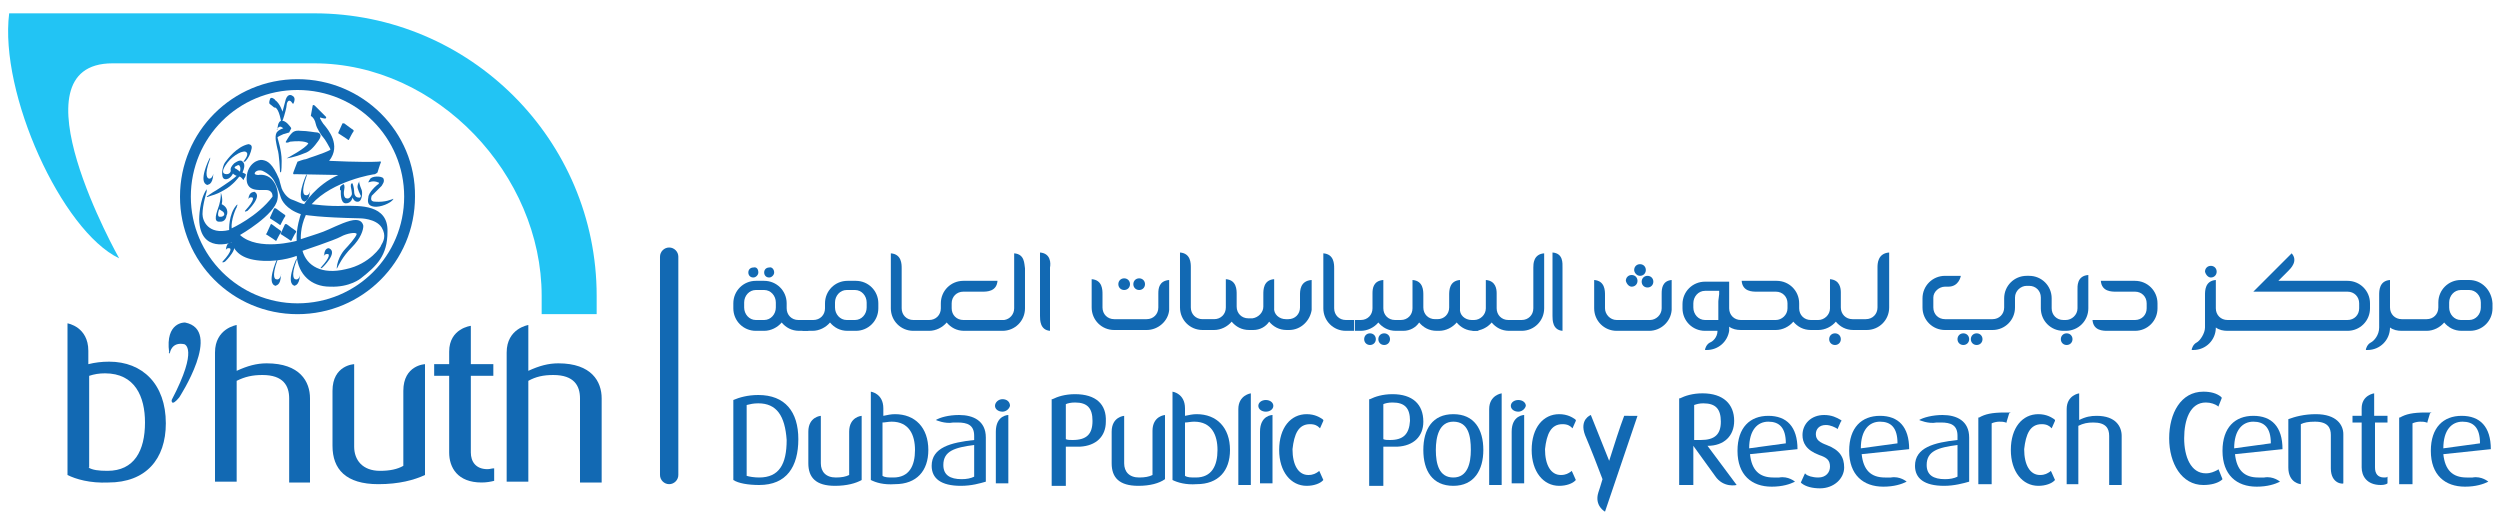
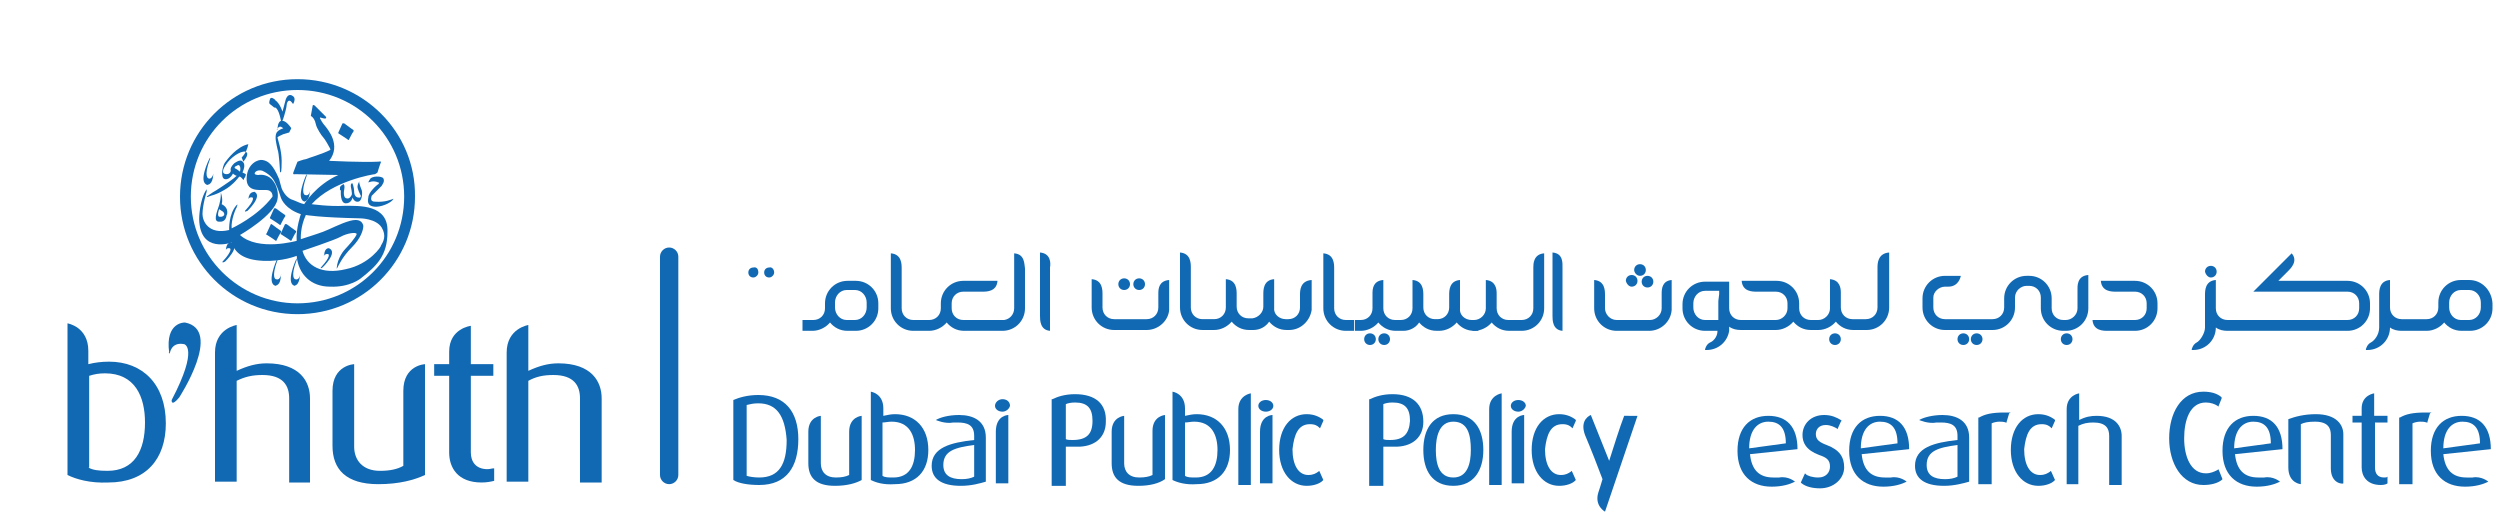
<svg xmlns="http://www.w3.org/2000/svg" version="1.1" id="Layer_1" x="0px" y="0px" viewBox="0 0 300 62" style="enable-background:new 0 0 300 62;" xml:space="preserve">
  <style type="text/css">
	.st0{fill:#22C4F4;}
	.st1{fill:#1269B3;}
</style>
  <g>
    <g>
-       <path class="st0" d="M37.7,1.6H1.1C-0.1,11.2,7.4,27.7,14.3,31c0,0-13.2-23.4-0.8-23.4c1.5,0,24.2,0,24.2,0    C52.5,7.6,65,21,65,35.5v2.2h6.6v-2.2C71.6,16.8,56.4,1.6,37.7,1.6z" />
      <g>
        <g>
          <path class="st1" d="M32.4,11.9c0,0-0.2,0.5,0,0.6c0,0,0.4,0.3,0.5,0.4c0,0,0.1,0,0.1,0c0,0,0.4,0,0.7,1.5c0,0,0,0.2,0.1,0.2      c0,0,0.1,0,0.3-0.7c0,0,0.3-1,0.3-1.3c0-0.3,0.2-0.6,0.4-0.5c0,0,0.1,0,0.3,0.3c0,0,0.1,0.2,0.2-0.2c0,0,0.2-0.5-0.2-0.7      c0,0-0.5-0.4-0.8,0.4c0,0-0.3,1.1-0.4,1.5c0,0-0.3-1-0.9-1.4C33.1,12,32.5,11.5,32.4,11.9z" />
          <path class="st1" d="M25.6,20.9c0,0-0.2,0.7-0.6,0.5c0,0-0.6-0.2,0.2-2.3c0,0,0.1-0.4-0.1,0c0,0-1.4,2.8-0.2,3.1      C24.9,22.1,25.5,22.3,25.6,20.9C25.7,21,25.6,20.8,25.6,20.9z" />
          <path class="st1" d="M33.7,33c0,0-0.1,0.7-0.6,0.5c0,0-0.6-0.1,0.2-2.3c0,0,0.1-0.4-0.1,0c0,0-1.3,2.9-0.1,3.1      C33.1,34.2,33.7,34.3,33.7,33C33.8,33,33.8,32.9,33.7,33z" />
          <path class="st1" d="M36,33c0,0-0.1,0.7-0.6,0.5c0,0-0.6-0.2,0.2-2.3c0,0,0.1-0.4-0.1,0c0,0-1.3,2.9-0.1,3.1      C35.3,34.2,35.9,34.4,36,33C36,33,36,32.9,36,33z" />
          <path class="st1" d="M37.2,22.9c0,0-0.1,0.7-0.6,0.5c0,0-0.6-0.1,0.2-2.3c0,0,0.1-0.4-0.1,0c0,0-1.3,2.9-0.1,3.1      C36.5,24.1,37.1,24.3,37.2,22.9C37.3,22.9,37.2,22.8,37.2,22.9z" />
          <path class="st1" d="M27.1,30c0,0,0.1-0.3,0.5-0.2c0,0,0.4,0.2-0.9,1.6c0,0-0.1,0.2,0.3,0c0,0,1.9-1.8,0.8-2.3      C27.8,29.1,27.2,28.9,27.1,30C27.1,29.9,27.1,30,27.1,30z" />
          <path class="st1" d="M38.9,30.7c0,0,0.1-0.3,0.5-0.2c0,0,0.4,0.2-0.9,1.6c0,0-0.1,0.2,0.2,0c0,0,1.9-1.8,0.8-2.3      C39.6,29.8,38.9,29.6,38.9,30.7C38.8,30.6,38.8,30.7,38.9,30.7z" />
          <path class="st1" d="M29.8,23.9c0,0,0.1-0.3,0.5-0.2c0,0,0.4,0.2-0.9,1.6c0,0-0.1,0.2,0.3,0c0,0,1.9-1.8,0.8-2.3      C30.5,23.1,29.9,22.9,29.8,23.9C29.8,23.9,29.8,24,29.8,23.9z" />
          <path class="st1" d="M26.6,24.5c0,0,0.2-0.5-0.1-1.4c0,0.3,0,0.8-0.2,1.5c-0.3,0.9-0.8,2.1,0.1,2c0,0,0.7,0.1,0.8-0.8      C27.2,25.9,27.6,25,26.6,24.5z M26.9,25.8c-0.2,0.3-0.6,0.2-0.6,0.2c-0.3-0.1,0-0.9,0-0.9l0.3,0.2C27,25.5,26.9,25.8,26.9,25.8z      " />
          <path class="st1" d="M29.1,20.7c0.5-1.1,0-1.3-0.1-1.4c-0.3-0.1-0.6,0.1-0.9,0.3c-0.3,0.3-0.5,0.6-0.4,0.9      c0.1,0.3,0.6,0.6,0.7,0.6c0,0,0,0,0,0l0,0c-0.3,0.3-1.3,1-2.4,1.7c-0.7,0.4-1.2,0.8-1.2,0.8s0.1,0.1,0.2,0      c0.5-0.2,0.9-0.2,1.9-0.8c1.1-0.6,1.8-1.6,1.8-1.6s0.1,0,0.1,0c0.2,0.1,0.4,0.4,0.4,0.4s0.1-0.1,0.1-0.2      c0.1-0.1,0.2-0.3,0.2-0.5C29.5,20.9,29.1,20.7,29.1,20.7 M28.8,20.6c0,0-0.5-0.4-0.6-0.4c-0.1-0.1,0-0.2,0-0.2      c0.5-0.3,0.5-0.2,0.6,0C28.9,20.2,28.8,20.6,28.8,20.6" />
-           <path class="st1" d="M29.2,19.4c0,0,0.7-0.8,0.4-1.1c-0.3-0.4-1.6,0.3-2.3,1.2c-0.7,0.9-0.7,1.4-0.1,1.4c0.5,0,0.5-0.5,0.6-0.6      l0.3,0.3l0,0.1c0,0-0.1-0.1-0.1,0c0,0.1-0.4,0.9-1,0.8c-0.6-0.1-0.3-1.6,0-2c0.3-0.4,1.4-1.9,2.8-2.2c0,0,0.5,0,0.4,0.5      c-0.1,0.5-0.3,1.1-0.8,1.6L29.2,19.4z" />
+           <path class="st1" d="M29.2,19.4c0,0,0.7-0.8,0.4-1.1c-0.3-0.4-1.6,0.3-2.3,1.2c-0.7,0.9-0.7,1.4-0.1,1.4c0.5,0,0.5-0.5,0.6-0.6      l0.3,0.3l0,0.1c0,0-0.1-0.1-0.1,0c0,0.1-0.4,0.9-1,0.8c-0.6-0.1-0.3-1.6,0-2c0.3-0.4,1.4-1.9,2.8-2.2c-0.1,0.5-0.3,1.1-0.8,1.6L29.2,19.4z" />
          <g>
            <g>
              <path class="st1" d="M41.3,24.7c-1.8,0.1-3.9-0.2-3.9-0.2c2.5-2.8,7.4-3.6,7.6-3.6c0.2-0.1,0.3-0.2,0.3-0.2s0.3-1,0.4-1.2        c0.1-0.2-0.3-0.1-0.3-0.1c-1.9,0.1-5.9-0.1-5.9-0.1c1.5-1.9-0.2-3.8-0.5-4.2c-0.3-0.3-0.6-0.9-0.6-0.9c0-0.1,0-0.1,0-0.1        c0.1,0,0.6,0.2,0.7,0.1c0.1-0.1,0-0.2,0-0.2l-1.3-1.3c0,0-0.1-0.1-0.2-0.1c-0.1,0-0.1,0.2-0.1,0.2l-0.2,1.1        c0.3,0.2,0.5,0.5,0.6,1c0.1,0.5,0.7,1.4,0.9,1.6c0.2,0.2,0.7,1.1,0.8,1.3c0.1,0.2,0,0.2,0,0.2c-0.7,0.4-2.7,1-2.9,1.1        c-0.2,0-1,0.3-1,0.3s-0.4,1-0.5,1.3c-0.1,0.3,0.2,0.2,0.2,0.2l5.2,0.1c-2.7,1.2-4.1,3.5-4.1,3.5c-0.5-0.1-1-0.4-1.6-0.6        c-0.6-0.3-1-1-1.1-1.3c-0.1-0.3-0.3-1.1-0.3-1.1c-0.8-1.9-1.4-2.2-2-2.3c-0.5-0.1-1.8,0.4-1.9,2.1c-0.1,1.7,1.4,1.5,2.3,1.5        c0.9,0,0.8,0.8,0.8,0.8c-1.8,2.4-4.9,3.8-4.9,3.8c-0.1-1,0.5-2.4,0.6-2.5c0-0.1,0.1-0.3,0.1-0.3c0-0.1-0.1,0-0.1,0        c-1,1.1-0.9,3-0.9,3c-2.5,0.6-3.2-1.1-3.2-1.9c0-1.1,0.5-2.7,0.5-2.7s0-0.1,0-0.2c0-0.1,0-0.1,0-0.1c-0.9,1.3-0.9,3.6-0.9,3.6        c0.1,4.2,3.9,2.8,3.9,2.8c0.4,1.3,1.5,2.1,3.8,2.2c2.3,0.1,4-0.6,4-0.6c0.2,2.2,1.7,3.7,4,3.7c2.4,0.1,3.7-1,3.7-1        c1.9-1.5,3.2-2.7,3.2-5.6C46.6,24.5,43.1,24.7,41.3,24.7z M35.6,28.9c0,0-4.6,1.3-6.8-0.7c0,0,4.2-2.4,4.5-4.3        c0,0,0.3-1.3-0.7-2.4c-0.7-0.7-1.6-0.5-1.6-0.5s-0.6,0-0.4-0.3c0.2-0.3,0.7-0.3,0.9-0.2c0.2,0.1,1.1,0.5,1.5,1.4        c0.4,0.8,0.6,1.5,0.7,1.8c0.1,0.3,0.6,1.4,2.4,2C36.1,25.7,35.5,27.4,35.6,28.9z M41.5,32.3c-2.9,0.7-4.7-0.4-5.2-2.2        c0,0,3.9-1.3,4.6-1.7c0.7-0.4,1.9-0.6,1.9-0.3c-0.1,0.4-1.1,1.5-1.3,1.7c-0.2,0.2-1,1.1-1.1,2.4c0,0,0,0.1,0.1-0.1        c0.1-0.2,0.6-1.3,1.7-2.4c1.1-1.1,1.4-2.1,1.4-2.6c-0.1-0.5-0.5-0.9-1.6-0.6s-2.4,1-3.2,1.3c-0.8,0.3-1.8,0.6-2.7,0.9l0,0        c0,0-0.1-1.4,0.6-2.9c0,0,1.6,0.3,6.5,0.4c0,0,1.9,0,2.6,1.1c0.6,1,0.2,1.7-0.1,2.2C45.8,29.5,44.4,31.7,41.5,32.3z" />
            </g>
          </g>
-           <path class="st1" d="M34.3,17c0,0,0.4-0.7,0.6-0.9c0.2-0.2,0.4-0.5,1.2-0.4c0.8,0,1.7,0.2,2,0.2c0.3,0.1,0.6,0.3,0.1,1      c-0.5,0.7-1,1.3-1.7,1.5c-1.2,0.5-2.1,0.6-2.1,0.6s2.3-1.2,2.6-1.8c0,0-0.4-0.4-2.2-0.2C34.7,17.1,34.2,17.2,34.3,17z" />
          <path class="st1" d="M33.3,15.5c0,0,0-1,0.5-1c0.5-0.1,1.1,0.8,1.1,0.8s0.1,0.1,0,0.2c-0.1,0.2-0.2,0.4-0.2,0.4S34.3,16,34,16.1      c-0.2,0.1-0.7,0.3-0.7,0.4c0,0.1,0.5,1.5,0.5,2.8c0,1.4-0.1,1.4-0.1,1.4s0,0-0.1-0.1c0-0.1-0.1-2.2-0.3-2.7      c-0.1-0.5-0.4-1.5-0.1-2c0.3-0.4,0.8-0.5,0.8-0.5c0,0-0.1-0.1-0.3-0.2c-0.1,0-0.2,0-0.3,0.1c-0.1,0.1-0.2,0.3-0.2,0.3      S33.3,15.6,33.3,15.5z" />
          <path class="st1" d="M40.6,15.9l0.5-1.1c0,0,0.1,0,0.2,0c0.1,0.1,1.1,0.8,1.1,0.8s0.1,0.1,0,0.2c-0.1,0.1-0.5,0.9-0.5,0.9      s0,0.1-0.1,0.1c-0.1-0.1-1.2-0.8-1.2-0.8S40.6,16,40.6,15.9z" />
          <path class="st1" d="M32.4,26.1l0.5-1.1c0,0,0.1,0,0.2,0c0.1,0.1,1.1,0.8,1.1,0.8s0.1,0.1,0,0.2c-0.1,0.1-0.5,0.9-0.5,0.9      s0,0.1-0.1,0.1c-0.1-0.1-1.2-0.8-1.2-0.8S32.4,26.2,32.4,26.1z" />
          <path class="st1" d="M32,28l0.5-1.1c0,0,0.1,0,0.1,0c0.1,0.1,1.1,0.8,1.1,0.8s0.1,0.1,0,0.2c-0.1,0.1-0.5,0.9-0.5,0.9      s0,0.1-0.1,0.1c-0.1-0.1-1.2-0.8-1.2-0.8S31.9,28.1,32,28z" />
          <path class="st1" d="M33.7,28l0.5-1.1c0,0,0.1,0,0.2,0c0.1,0.1,1.1,0.8,1.1,0.8s0.1,0.1,0,0.2c-0.1,0.1-0.5,0.9-0.5,0.9      s0,0.1-0.1,0.1c-0.1-0.1-1.2-0.8-1.2-0.8S33.6,28.1,33.7,28z" />
          <path class="st1" d="M44.2,21.9c0,0,0.6-0.3,1.2,0c0,0,0.2,0,0,0.2c-0.2,0.1-1.2,1-1.2,1.6c-0.1,0.5-0.1,1,0.7,1.1      c0.7,0.1,2-0.4,2.3-0.9c0,0,0-0.1-0.1,0c-0.1,0-0.8,0.4-2.1,0.3c-0.7,0-0.4-0.6-0.4-0.7c0,0,1-1,1.2-1.2      c0.1-0.2,0.4-0.5,0.2-0.9c-0.2-0.3-1.4-0.3-1.6,0.1C44.4,21.5,44.2,21.8,44.2,21.9C44.2,21.9,44.2,22,44.2,21.9z" />
          <path class="st1" d="M43.1,21.8c0,0-0.2,0.3-0.2,0.6c0,0.3,0.3,0.9,0.4,1.1c0,0,0,0.3-0.3,0.2c-0.3,0-0.5-0.3-0.5-0.7      c0-0.5-0.2-1-0.2-1s-0.1,0-0.1,0c-0.1,0.1-0.1,0.2-0.1,0.2s0,0.1,0,0.2c0,0.1,0.2,0.8,0.1,1c-0.1,0.2-0.3,0.5-0.6,0.4      c-0.3,0-0.4-0.5-0.3-1c0.1-0.5,0-0.7-0.1-0.7c0,0-0.4,0.2-0.4,0.4l0,0.3c0,0,0.1,0,0.1,0.1c0,0.1-0.1,1.5,0.6,1.5      c0.7,0,0.8-0.7,0.8-0.7s0.2,0.6,0.7,0.5c0.5-0.1,0.5-1.2,0.4-1.4c0,0-0.3-0.7-0.3-1C43.2,21.9,43.2,21.8,43.1,21.8z" />
          <path class="st1" d="M35.7,9.5c-7.8,0-14.1,6.3-14.1,14.1c0,7.8,6.3,14.1,14.1,14.1c7.8,0,14.1-6.3,14.1-14.1      C49.9,15.8,43.5,9.5,35.7,9.5z M35.7,36.4c-7,0-12.8-5.7-12.8-12.8c0-7.1,5.7-12.8,12.8-12.8c7.1,0,12.8,5.7,12.8,12.8      C48.5,30.7,42.8,36.4,35.7,36.4z" />
        </g>
        <path class="st1" d="M8.1,57V38.8c0,0,2.5,0.4,2.5,3.3c0,2.9,0,1.6,0,1.6c0.8-0.2,1.6-0.3,2.5-0.3c4,0,6.8,2.7,6.8,7.4     c0,4.3-2.4,7.1-6.9,7.1C10.8,58,9.1,57.5,8.1,57z M10.6,56.1c0.5,0.3,1.2,0.4,2.3,0.4c3.2,0,4.5-2.4,4.5-5.8     c0-3.1-1.2-5.9-4.8-5.9c-0.7,0-1.3,0.1-1.9,0.3V56.1z" />
        <path class="st1" d="M57.8,57.9c-2.9,0-3.9-1.8-3.9-3.6v-9.2h-1.8v-1.4h1.8c0,0,0,1.3,0-1.5c0-2.8,2.6-3.1,2.6-3.1v4.6h2.7v1.4     h-2.7v9.2c0,1.1,0.6,2,2,2c0.3,0,0.5-0.1,0.8-0.1v1.5C58.9,57.8,58.4,57.9,57.8,57.9z" />
        <path class="st1" d="M34.7,57.8v-10c0-1.5-0.7-2.8-3.2-2.8c-1.2,0-2.1,0.2-3.1,0.7v12.1h-2.6c0,0,0-12.6,0-15.5     c0-2.9,2.6-3.3,2.6-3.3v5.5c1.3-0.6,2.4-0.9,3.6-0.9c4,0,5.2,2.2,5.2,4.2v10.1H34.7z" />
        <path class="st1" d="M69.6,57.8v-10c0-1.5-0.7-2.8-3.2-2.8c-1.2,0-2.1,0.2-3,0.7v12.1h-2.6c0,0,0-12.6,0-15.5     c0-2.9,2.6-3.3,2.6-3.3v5.5c1.3-0.6,2.4-0.9,3.6-0.9c4,0,5.2,2.2,5.2,4.2v10.1H69.6z" />
        <path class="st1" d="M45.4,58.1c-3.9,0-5.5-1.8-5.5-4.6c0,0,0-3.5,0-6.6c0-3.1,2.6-3.2,2.6-3.2v9.9c0,1.6,1,2.9,3.1,2.9     c1.2,0,2.1-0.2,2.8-0.6c0,0,0-5.9,0-9c0-3.1,2.6-3.2,2.6-3.2V57C49.7,57.6,47.9,58.1,45.4,58.1z" />
        <path class="st1" d="M20.4,42.3c0,0,0.2-1.3,1.7-1c0,0,1.8,0.4-1.5,6.7c0,0-0.1,0.9,0.9-0.3c0,0,5.3-8.1,0.7-9     c0,0-2.4-0.1-1.9,3.6C20.2,42.2,20.3,42.6,20.4,42.3z" />
        <path class="st1" d="M81.4,57c0,0.6-0.5,1.1-1.1,1.1l0,0c-0.6,0-1.1-0.5-1.1-1.1V30.8c0-0.6,0.5-1.1,1.1-1.1l0,0     c0.6,0,1.1,0.5,1.1,1.1V57z" />
        <g>
          <g>
-             <path class="st1" d="M208.1,50.5c0-2-1.3-3.3-3.8-3.3c-1.2,0-2.1,0.3-2.7,0.6l-0.1,0v10.4h1.7v-4.7c0,0,2.1,2.9,2.6,3.6       c1,1.5,2.6,1.1,2.6,1.1l-3.5-4.7C206.9,53.5,208.1,52.3,208.1,50.5z M203.3,52.8v-4.2c0.3-0.1,0.6-0.2,1.1-0.2       c1.5,0,2.1,0.7,2.1,2.2c0,1.5-0.7,2.2-2.4,2.2C203.7,52.8,203.4,52.8,203.3,52.8z" />
            <path class="st1" d="M167.1,47.3c-1.2,0-2.1,0.3-2.7,0.6l-0.1,0v10.4h1.7v-4.7l1.7,0c1.9-0.1,3.1-1.2,3.1-3       C170.8,48.5,169.5,47.3,167.1,47.3z M166.8,52.8c-0.3,0-0.6,0-0.8-0.1v-4.2c0.2-0.1,0.6-0.2,1.1-0.2c1.5,0,2.1,0.7,2.1,2.2       C169.1,52.1,168.4,52.8,166.8,52.8z" />
            <path class="st1" d="M241.3,49.5l-0.2,0c-0.2,0-0.3,0-0.5,0c-1.6,0-2.4,0.2-3.1,0.6l-0.1,0v8h1.6v-7.3c0.2-0.1,0.6-0.2,0.9-0.2       c0.3,0,0.5,0,0.8,0.1l0.1,0l0-0.1l0.3-1L241.3,49.5z" />
            <path class="st1" d="M291.8,49.5h-0.2c-0.2,0-0.3,0-0.5,0c-1.6,0-2.4,0.2-3.1,0.6l-0.1,0v8h1.6v-7.3c0.2-0.1,0.6-0.2,0.9-0.2       c0.3,0,0.5,0,0.8,0.1l0.1,0l0-0.1l0.3-1L291.8,49.5z" />
            <path class="st1" d="M219.2,53.4c-0.8-0.3-1.3-0.6-1.3-1.3c0-0.6,0.4-1.1,1.2-1.1c0.6,0,1.1,0.3,1.3,0.4l0.1,0.1l0.4-0.9       l0.1-0.1l-0.1-0.1c-0.5-0.3-1.1-0.6-2-0.6c-1.6,0-2.6,1.1-2.6,2.4c0,0.9,0.4,1.8,2,2.4c0.9,0.3,1.3,0.6,1.3,1.4       c0,0.7-0.5,1.3-1.4,1.3c-0.7,0-1.3-0.2-1.5-0.4l-0.1-0.1l-0.5,1.1l0.1,0.1c0.5,0.4,1.3,0.6,2.2,0.6c1.7,0,2.9-1.2,2.9-2.5       C221.3,54.9,220.8,54,219.2,53.4z" />
            <path class="st1" d="M245,50.9c0.6,0,0.9,0.2,1.1,0.4l0.1,0.1l0.4-0.9l0-0.1l-0.1-0.1c-0.3-0.2-0.9-0.6-1.9-0.6       c-1.9,0-3.3,1.6-3.3,4.3c0,2.6,1.4,4.3,3.3,4.3l0,0c0.9,0,1.6-0.3,1.9-0.6l0.1-0.1l-0.4-0.9l-0.1-0.2l-0.1,0.1       c-0.3,0.2-0.6,0.4-1.2,0.4c-1.2,0-1.9-1.2-1.9-3.1C243.1,52.1,243.6,50.9,245,50.9z" />
            <path class="st1" d="M266.2,56.3l-0.1,0.1c-0.4,0.2-0.8,0.4-1.4,0.4c-1.8,0-2.6-2-2.6-4.2c0-2.2,0.7-4.3,2.6-4.3       c0.6,0,1.1,0.2,1.4,0.4l0.1,0.1l0.4-1l0-0.1l-0.1-0.1c-0.5-0.4-1.2-0.6-2.1-0.6c-2.7,0-4.1,2.6-4.1,5.6c0,3,1.5,5.6,4.1,5.6v0       c0.9,0,1.7-0.2,2.2-0.6l0.1-0.1l-0.4-1L266.2,56.3z" />
            <path class="st1" d="M233.3,58.3c-2.4,0-3.5-0.9-3.5-2.4c0-2.2,2.3-2.8,5.1-3.1v-0.5c0-1.3-0.8-1.6-2-1.6c-0.2,0-0.3,0-0.5,0       c-1,0.2-2.1-0.3-2.1-0.3c0.5-0.3,1.6-0.6,2.8-0.6c1.7,0,3.2,0.7,3.2,2.7v5.3C235.6,58,234.5,58.3,233.3,58.3z M234.9,53.4       c-2.3,0.3-3.7,0.7-3.7,2.4c0,1.2,0.8,1.7,2.2,1.7c0.6,0,1.1-0.1,1.5-0.3V53.4z" />
            <path class="st1" d="M115.3,58.3c-2.4,0-3.5-0.9-3.5-2.4c0-2.2,2.3-2.8,5.1-3.1v-0.5c0-1.3-0.8-1.6-2-1.6c-0.2,0-0.3,0-0.5,0       c-1,0.2-2.1-0.3-2.1-0.3c0.5-0.3,1.5-0.6,2.8-0.6c1.7,0,3.2,0.7,3.2,2.7v5.3C117.6,58,116.6,58.3,115.3,58.3z M116.9,53.4       c-2.3,0.3-3.7,0.7-3.7,2.4c0,1.2,0.8,1.7,2.2,1.7c0.6,0,1.1-0.1,1.5-0.3V53.4z" />
            <path class="st1" d="M279.7,56.2c0-2,0-4,0-4c0-0.8-0.3-1.6-1.9-1.6c-0.8,0-1.3,0.1-1.7,0.3v7.2c0,0-1.5-0.1-1.5-2       c0-1.9,0-5.8,0-5.8c0.8-0.3,1.9-0.6,3.3-0.6c2.5,0,3.3,1.3,3.3,2.4v5.9C281.2,58.1,279.7,58.1,279.7,56.2z" />
            <path class="st1" d="M210,54.5c0.2,1.9,1.1,2.8,2.8,2.8c0.3,0,0.5,0,0.7,0c1.1-0.2,1.9,0.5,1.9,0.5c-0.6,0.3-1.5,0.6-2.8,0.6       c-2.4,0-4.1-1.4-4.1-4.3c0-2.8,1.5-4.2,3.7-4.2c2.2,0,3.5,1.3,3.5,4L210,54.5z M212.2,50.6c-1.3,0-2.3,1-2.3,3.2l4.4-0.6       C214.3,51.3,213.5,50.6,212.2,50.6z" />
            <path class="st1" d="M268.2,54.5c0.2,1.9,1.1,2.8,2.8,2.8c0.3,0,0.5,0,0.7,0c1.1-0.2,1.9,0.5,1.9,0.5c-0.6,0.3-1.5,0.6-2.8,0.6       c-2.4,0-4.1-1.4-4.1-4.3c0-2.8,1.5-4.2,3.7-4.2c2.2,0,3.5,1.3,3.5,4L268.2,54.5z M270.4,50.6c-1.3,0-2.3,1-2.3,3.2l4.4-0.6       C272.5,51.3,271.7,50.6,270.4,50.6z" />
            <path class="st1" d="M223.4,54.5c0.2,1.9,1.1,2.8,2.8,2.8c0.3,0,0.5,0,0.7,0c1.1-0.2,1.9,0.5,1.9,0.5c-0.6,0.3-1.5,0.6-2.8,0.6       c-2.4,0-4.1-1.4-4.1-4.3c0-2.8,1.5-4.2,3.7-4.2c2.2,0,3.5,1.3,3.5,4L223.4,54.5z M225.6,50.6c-1.3,0-2.3,1-2.3,3.2l4.4-0.6       C227.7,51.3,226.9,50.6,225.6,50.6z" />
            <path class="st1" d="M293.2,54.5c0.2,1.9,1.1,2.8,2.8,2.8c0.2,0,0.5,0,0.7,0c1.1-0.2,1.9,0.5,1.9,0.5c-0.6,0.3-1.5,0.6-2.8,0.6       c-2.4,0-4.1-1.4-4.1-4.3c0-2.8,1.5-4.2,3.7-4.2c2.2,0,3.5,1.3,3.5,4L293.2,54.5z M295.5,50.6c-1.3,0-2.3,1-2.3,3.2l4.4-0.6       C297.6,51.3,296.8,50.6,295.5,50.6z" />
            <path class="st1" d="M174.4,58.3c-2.5,0-3.6-1.8-3.6-4.3c0-2.5,1.1-4.3,3.6-4.3c2.5,0,3.6,1.8,3.6,4.3       C178,56.4,176.9,58.3,174.4,58.3z M174.4,50.6c-1.7,0-2.1,1.8-2.1,3.4c0,1.7,0.4,3.3,2.1,3.3c1.7,0,2.1-1.7,2.1-3.3       C176.5,52.3,176.2,50.6,174.4,50.6z" />
            <path class="st1" d="M91.1,58.2c-1.3,0-2.5-0.2-3.1-0.6V48c0.7-0.3,1.7-0.6,3-0.6c3.2,0,4.8,2,4.8,5.3       C95.8,56,94.4,58.2,91.1,58.2z M91,48.4c-0.6,0-1,0.1-1.4,0.2v8.5c0.3,0.1,0.9,0.2,1.5,0.2c2.4,0,3.3-1.6,3.3-4.5       C94.2,49.9,93.2,48.4,91,48.4z" />
            <path class="st1" d="M104.5,57.6V47c0,0,1.5,0.2,1.5,2c0,1.7,0,0.9,0,0.9c0.5-0.1,0.9-0.2,1.4-0.2c2.4,0,4,1.6,4,4.3       c0,2.5-1.4,4.1-4,4.1C106,58.2,105.1,57.9,104.5,57.6z M105.9,57.1c0.3,0.2,0.7,0.2,1.3,0.2c1.9,0,2.6-1.4,2.6-3.3       c0-1.8-0.7-3.4-2.8-3.4c-0.4,0-0.8,0.1-1.1,0.1V57.1z" />
            <path class="st1" d="M285.7,58.2c-1.7,0-2.3-1.1-2.3-2.1v-5.4h-1.1v-0.8h1.1c0,0,0,0.7,0-0.9c0-1.6,1.5-1.8,1.5-1.8v2.7h1.6       v0.8H285v5.4c0,0.7,0.3,1.2,1.1,1.2c0.2,0,0.3,0,0.4-0.1v0.8C286.4,58.1,286.1,58.2,285.7,58.2z" />
            <path class="st1" d="M253.1,58.1v-5.8c0-0.9-0.4-1.6-1.9-1.6c-0.7,0-1.2,0.1-1.8,0.4v7H248c0,0,0-7.3,0-9       c0-1.7,1.5-1.9,1.5-1.9v3.2c0.8-0.4,1.4-0.5,2.1-0.5c2.3,0,3,1.3,3,2.4v5.9H253.1z" />
            <path class="st1" d="M120.3,49.4c-0.5,0-0.9-0.3-0.9-0.7c0-0.4,0.4-0.8,0.9-0.8c0.5,0,0.9,0.3,0.9,0.8       C121.1,49.1,120.7,49.4,120.3,49.4z M119.5,58.1c0,0,0-4.3,0-6.3c0-2,1.5-2,1.5-2v8.2H119.5z" />
            <path class="st1" d="M187.5,50.9c0.6,0,0.9,0.2,1.1,0.4l0.1,0.1l0.4-0.9l0-0.1l-0.1-0.1c-0.3-0.2-0.9-0.6-1.9-0.6       c-1.9,0-3.3,1.6-3.3,4.3c0,2.6,1.4,4.3,3.3,4.3l0,0c0.9,0,1.6-0.3,1.9-0.6l0.1-0.1l-0.4-0.9l-0.1-0.2l-0.1,0.1       c-0.3,0.2-0.6,0.4-1.2,0.4c-1.2,0-1.9-1.2-1.9-3.1C185.6,52.1,186.1,50.9,187.5,50.9z" />
            <path class="st1" d="M178.7,58.1c0,0,0-7.4,0-9c0-1.7,1.5-1.9,1.5-1.9v11H178.7z" />
            <path class="st1" d="M182.2,49.4c-0.5,0-0.9-0.3-0.9-0.7c0-0.4,0.4-0.7,0.9-0.7c0.5,0,0.9,0.3,0.9,0.7       C183,49.1,182.6,49.4,182.2,49.4z M181.4,58.1c0,0,0-4.3,0-6.3c0-2,1.5-2,1.5-2v8.2H181.4z" />
            <g>
              <path class="st1" d="M129,47.3c-1.2,0-2.1,0.3-2.7,0.6l-0.1,0v10.4h1.7v-4.7l1.7,0c1.9-0.1,3.1-1.2,3.1-3        C132.8,48.5,131.5,47.3,129,47.3z M128.7,52.8c-0.3,0-0.6,0-0.8-0.1v-4.2c0.2-0.1,0.6-0.2,1.1-0.2c1.5,0,2.1,0.7,2.1,2.2        C131.1,52.1,130.4,52.8,128.7,52.8z" />
              <path class="st1" d="M157.2,50.9c0.6,0,0.9,0.2,1.1,0.4l0.1,0.1l0.4-0.9l0-0.1l-0.1-0.1c-0.3-0.2-0.9-0.6-1.9-0.6        c-1.9,0-3.3,1.6-3.3,4.3c0,2.6,1.4,4.3,3.3,4.3l0,0c0.9,0,1.6-0.3,1.9-0.6l0.1-0.1l-0.4-0.9l-0.1-0.2l-0.1,0.1        c-0.3,0.2-0.6,0.4-1.2,0.4c-1.2,0-1.9-1.2-1.9-3.1C155.3,52.1,155.8,50.9,157.2,50.9z" />
              <path class="st1" d="M148.6,58.1c0,0,0-7.4,0-9c0-1.7,1.5-1.9,1.5-1.9v11H148.6z" />
              <path class="st1" d="M140.7,57.6V47c0,0,1.5,0.2,1.5,2c0,1.7,0,0.9,0,0.9c0.5-0.1,0.9-0.2,1.4-0.2c2.4,0,4,1.6,4,4.3        c0,2.5-1.4,4.1-4,4.1C142.3,58.2,141.3,57.9,140.7,57.6z M142.2,57.1c0.3,0.2,0.7,0.2,1.3,0.2c1.9,0,2.6-1.4,2.6-3.3        c0-1.8-0.7-3.4-2.8-3.4c-0.4,0-0.8,0.1-1.1,0.1V57.1z" />
              <path class="st1" d="M151.9,49.4c-0.5,0-0.9-0.3-0.9-0.7c0-0.4,0.4-0.7,0.9-0.7c0.5,0,0.9,0.3,0.9,0.7        C152.8,49.1,152.4,49.4,151.9,49.4z M151.2,58.1c0,0,0-4.3,0-6.3c0-2,1.5-2,1.5-2v8.2H151.2z" />
              <path class="st1" d="M136.6,58.3c-2.3,0-3.2-1-3.2-2.7c0,0,0-2,0-3.8c0-1.8,1.5-1.9,1.5-1.9v5.7c0,1,0.6,1.7,1.8,1.7        c0.7,0,1.2-0.1,1.6-0.3c0,0,0-3.4,0-5.3c0-1.8,1.5-1.9,1.5-1.9v7.7C139.1,58,138,58.3,136.6,58.3z" />
            </g>
            <path class="st1" d="M100.2,58.3c-2.3,0-3.2-1-3.2-2.7c0,0,0-2,0-3.8c0-1.8,1.5-1.9,1.5-1.9v5.7c0,1,0.6,1.7,1.8,1.7       c0.7,0,1.2-0.1,1.6-0.3c0,0,0-3.4,0-5.2c0-1.8,1.5-1.9,1.5-1.9v7.7C102.7,58,101.6,58.3,100.2,58.3z" />
            <path class="st1" d="M194.9,49.9c-0.5,1.3-1.2,3.5-1.8,5.4l-2.2-5.5c0,0-1.4,0.5-0.7,2.4c0.6,1.4,1.7,4.2,2.1,5.3       c-0.2,0.7-0.4,1.3-0.5,1.6c-0.5,1.6,0.8,2.3,0.8,2.3l3.9-11.5H194.9z" />
          </g>
          <g>
            <g>
              <g>
                <path class="st1" d="M296.3,33.6h-1c-1.5,0-2.7,1.2-2.7,2.7v0.6c0,0.8-0.6,1.4-1.4,1.4h-3c-0.8,0-1.4-0.6-1.4-1.4v-3.3         c-1.3,0.1-1.3,1.3-1.3,1.8c0,0.6,0,0.8,0,0.8l0,0v3.1c0,0.9-0.6,1.6-1,1.8c-0.4,0.2-0.6,0.7-0.6,0.9c0,0,0.2,0,0.2,0         c1.5,0,2.7-1.2,2.7-2.7v0c0.4,0.3,0.9,0.4,1.4,0.4h3c0.8,0,1.6-0.4,2.1-1c0.5,0.6,1.2,1,2.1,1h1c1.5,0,2.7-1.2,2.7-2.7v-0.6         C299,34.8,297.8,33.6,296.3,33.6z M297.7,36.9c0,0.8-0.6,1.5-1.4,1.5h-1c-0.8,0-1.4-0.7-1.4-1.5v-0.5l0,0v-0.1         c0-0.8,0.6-1.5,1.4-1.5h1c0.8,0,1.4,0.7,1.4,1.5V36.9z M284.4,36.4c0-1.5-1.2-2.7-2.7-2.7h-0.1l0,0h-8.2l1.2-1.2         c0.3-0.3,1.2-1.2,0.4-2.1l-4.6,4.6h11l0,0h0.3c0.8,0,1.4,0.6,1.4,1.4V37c0,0.8-0.6,1.4-1.4,1.4h-11.5l0,0h-2.9         c-0.8,0-1.4-0.6-1.4-1.4v-1.8h0v-1.6c-1.3,0.1-1.3,1.3-1.3,1.8c0,0.6,0,0.8,0,0.8l0,0v3.1c0,0.7-0.6,1.6-1,1.8         c-0.4,0.2-0.6,0.7-0.6,0.9c0,0,0.2,0,0.2,0c1.5,0,2.7-1.2,2.7-2.7v0c0.4,0.3,0.9,0.4,1.4,0.4h2.9l0,0h11.5         c1.5,0,2.7-1.2,2.7-2.7V36.4z M265.3,33.3c0.4,0,0.7-0.3,0.7-0.7c0-0.4-0.3-0.7-0.7-0.7c-0.4,0-0.7,0.3-0.7,0.7         C264.7,33,265,33.3,265.3,33.3z" />
                <path class="st1" d="M256.2,33.7h-0.1l0,0h-4c0.1,1.3,1.3,1.3,1.8,1.3h1v0h1.3c0.8,0,1.4,0.6,1.4,1.4v0.6         c0,0.8-0.6,1.4-1.4,1.4h-5.1c0.1,1.3,1.3,1.3,1.8,1.3h3.3c1.5,0,2.7-1.2,2.7-2.7v-0.6C258.9,34.9,257.7,33.7,256.2,33.7z          M249.3,34.8c0,0.6,0,0.8,0,0.8h0V37c0,0.8-0.7,1.4-1.4,1.4h-0.3c-0.8,0-1.4-0.6-1.4-1.4v-0.5h0v-0.7c0-1.5-1.2-2.7-2.7-2.7         h-0.3c-1.5,0-2.7,1.2-2.7,2.7V36h0v0.9c0,0.8-0.6,1.4-1.4,1.4h-5.7c-0.8,0-1.4-0.6-1.4-1.4v-1.2c0-0.7,0.7-1.3,1.4-1.3h0.4         c1.3,0,1.5-1.3,1.5-1.3h-1.9c-1.5,0-2.7,1.2-2.7,2.7v1.1c0,1.5,1.2,2.7,2.7,2.7h5.7c1.5,0,2.7-1.2,2.7-2.7v-1.2         c0-0.8,0.7-1.4,1.4-1.4h0.3c0.8,0,1.4,0.6,1.4,1.4v0.3h0V37c0,1.5,1.2,2.7,2.7,2.7h0.3c1.5,0,2.7-1.2,2.7-2.7v-0.4l0,0V33         C249.2,33.1,249.3,34.4,249.3,34.8z M248,40c-0.4,0-0.7,0.3-0.7,0.7c0,0.4,0.3,0.7,0.7,0.7c0.4,0,0.7-0.3,0.7-0.7         C248.7,40.3,248.4,40,248,40z M235.6,40c-0.4,0-0.7,0.3-0.7,0.7c0,0.4,0.3,0.7,0.7,0.7c0.4,0,0.7-0.3,0.7-0.7         C236.3,40.3,236,40,235.6,40z M237.2,40c-0.4,0-0.7,0.3-0.7,0.7c0,0.4,0.3,0.7,0.7,0.7c0.4,0,0.7-0.3,0.7-0.7         C237.9,40.3,237.6,40,237.2,40z" />
                <path class="st1" d="M156,35.4c0,0.6,0,0.8,0,0.8v0v0.7c0,0.8-0.6,1.4-1.4,1.4h-0.3c-0.8,0-1.5-0.6-1.4-1.4v-1.7v-1.7         c-1.3,0.1-1.3,1.3-1.3,1.8c0,0.6,0,0.8,0,0.8v0v0.7c0,0.7-0.6,1.3-1.3,1.4v0c-0.1,0-0.1,0-0.2,0h-0.3c-0.8,0-1.4-0.6-1.4-1.4         v-0.7l0,0c0,0,0-0.2,0-0.8c0-0.5,0-1.7-1.3-1.8v1.6v1.8c0,0.8-0.6,1.4-1.4,1.4h-1.4c-0.8,0-1.4-0.6-1.4-1.4v-1.2         c0,0,0-3.1,0-3.6c0-0.5,0-1.7-1.3-1.8v5.2v1.4c0,1.5,1.2,2.7,2.7,2.7h1.4c0.8,0,1.6-0.4,2.1-1c0.5,0.6,1.2,1,2.1,1h0.3         c0.1,0,0.1,0,0.2,0v0c0.8,0,1.5-0.4,1.9-1c0.5,0.6,1.2,1,2.1,1h0.3c1.4,0,2.5-1.1,2.7-2.4l0,0v-3.6         C156,33.7,156,34.9,156,35.4z" />
                <g>
                  <path class="st1" d="M136.7,34.8c0.4,0,0.7-0.3,0.7-0.7c0-0.4-0.3-0.7-0.7-0.7c-0.4,0-0.7,0.3-0.7,0.7          C136,34.5,136.3,34.8,136.7,34.8z" />
                  <path class="st1" d="M134.9,34.8c0.4,0,0.7-0.3,0.7-0.7c0-0.4-0.3-0.7-0.7-0.7c-0.4,0-0.7,0.3-0.7,0.7          C134.2,34.5,134.5,34.8,134.9,34.8z" />
                  <path class="st1" d="M139,35.2v0.2c0,0.6,0,0.8,0,0.8v0.7c0,0.8-0.6,1.4-1.4,1.4h-3.9c-0.8,0-1.4-0.6-1.4-1.4v-0.4h0v-1.2          c0-0.5,0-1.7-1.3-1.8v3.4c0,1.5,1.2,2.7,2.7,2.7h3.9c1.4,0,2.6-1.1,2.7-2.4l0,0v-3.6C139.1,33.7,139,34.6,139,35.2z" />
                </g>
                <path class="st1" d="M186.3,30.3v7.6c0,0.5,0,1.7,1.2,1.8v-7.6C187.5,31.6,187.6,30.4,186.3,30.3z" />
                <path class="st1" d="M184,32.1c0,0.6,0,3.6,0,3.6h0V37c0,0.8-0.6,1.4-1.4,1.4h-0.5h-1.1c-0.8,0-1.4-0.6-1.4-1.4v-0.4v-1.4h0         c0-0.5-0.1-1.5-1.3-1.6V37c0,0.8-0.7,1.4-1.4,1.4h-0.2v1.3h0.2c0.8,0,1.6-0.4,2.1-1c0.5,0.6,1.2,1,2.1,1h1.5         c1.5,0,2.7-1.2,2.7-2.7v-0.2v-6.4C184,30.5,184,31.7,184,32.1z" />
                <path class="st1" d="M164.4,40c-0.4,0-0.7,0.3-0.7,0.7c0,0.4,0.3,0.7,0.7,0.7c0.4,0,0.7-0.3,0.7-0.7         C165.1,40.3,164.8,40,164.4,40z" />
                <path class="st1" d="M166.1,40c-0.4,0-0.7,0.3-0.7,0.7c0,0.4,0.3,0.7,0.7,0.7c0.4,0,0.7-0.3,0.7-0.7         C166.8,40.3,166.5,40,166.1,40z" />
                <path class="st1" d="M176.9,38.4h-0.3c-0.8,0-1.5-0.6-1.4-1.4v-1.7v-1.7c-1.3,0.1-1.3,1.3-1.3,1.8c0,0.6,0,0.8,0,0.8v0v0.7         c0,0.8-0.6,1.4-1.4,1.4h-0.3c-0.8,0-1.4-0.6-1.4-1.4v-0.7l0,0c0,0,0-0.2,0-0.8c0-0.5,0-1.7-1.3-1.8v1.6h0v1.8         c0,0.8-0.6,1.4-1.4,1.4h-0.7c-0.8,0-1.4-0.6-1.4-1.4v0v0v-0.4v-3c-1.2,0.1-1.3,1-1.3,1.6v1.8v0c0,0.8-0.6,1.4-1.4,1.4h-0.7         v1.3h0.7c0.8,0,1.6-0.4,2.1-1c0.5,0.6,1.2,1,2.1,1h0.9v0c0.8,0,1.5-0.4,1.9-1c0.5,0.6,1.2,1,2.1,1h0.3c0.8,0,1.6-0.4,2.1-1         c0.5,0.6,1.2,1,2.1,1h0.3c0.1,0,0.1,0,0.2,0v-1.3C177,38.4,177,38.4,176.9,38.4z" />
                <path class="st1" d="M161.5,38.4c-0.8,0-1.4-0.6-1.4-1.4v-1.2c0,0,0-3.1,0-3.6c0-0.5,0-1.7-1.3-1.8v5.2v1.4         c0,1.5,1.2,2.7,2.7,2.7h1v-1.3H161.5z" />
                <rect x="162.5" y="38.4" class="st1" width="0" height="1.3" />
                <g>
                  <path class="st1" d="M92.9,32.7c0,0.3-0.3,0.6-0.6,0.6c-0.4,0-0.6-0.3-0.6-0.6c0-0.4,0.3-0.6,0.6-0.6          C92.6,32,92.9,32.3,92.9,32.7z" />
                  <path class="st1" d="M91,32.7c0,0.3-0.3,0.6-0.6,0.6c-0.4,0-0.6-0.3-0.6-0.6c0-0.4,0.3-0.6,0.6-0.6C90.8,32,91,32.3,91,32.7          z" />
-                   <path class="st1" d="M95.8,38.4c-0.8,0-1.4-0.6-1.4-1.4v-0.3h0v-0.3c0-1.5-1.2-2.7-2.7-2.7h-1c-1.5,0-2.7,1.2-2.7,2.7v0.6          c0,1.5,1.2,2.7,2.7,2.7h1c0.8,0,1.6-0.4,2.1-1c0.5,0.6,1.2,1,2.1,1H97v-1.3H95.8z M93.1,36.9c0,0.8-0.6,1.5-1.4,1.5h-1          c-0.8,0-1.4-0.7-1.4-1.5v-0.6c0-0.8,0.6-1.5,1.4-1.5h1c0.8,0,1.4,0.7,1.4,1.5V36.9z" />
                  <path class="st1" d="M96.3,38.4v1.3h1.2c0.8,0,1.6-0.4,2.1-1c0.5,0.6,1.2,1,2.1,1h1c1.5,0,2.7-1.2,2.7-2.7v-0.6          c0-1.5-1.2-2.7-2.7-2.7h-1c-1.5,0-2.7,1.2-2.7,2.7v0.3h0V37c0,0.8-0.6,1.4-1.4,1.4H96.3z M100.2,36.3c0-0.8,0.6-1.5,1.4-1.5          h1c0.8,0,1.4,0.7,1.4,1.5v0.6c0,0.8-0.6,1.5-1.4,1.5h-1c-0.8,0-1.4-0.7-1.4-1.5V36.3z" />
                  <g>
                    <path class="st1" d="M121.7,30.4v6.4l0,0V37c0,0.7-0.5,1.3-1.2,1.4h-4.6l0,0h-0.3c-0.8,0-1.4-0.6-1.4-1.4c0,0,0,0,0,0v-0.4           h0v-0.2c0-0.8,0.6-1.4,1.4-1.4h1.3v0c0.2,0,0.6,0,1,0c0.5,0,1.7,0,1.8-1.3h-4l0,0h-0.1c-1.5,0-2.7,1.2-2.7,2.7v0.6           c0,0,0,0,0,0c0,0.8-0.6,1.4-1.4,1.4h-1.9c-0.8,0-1.4-0.6-1.4-1.4v-1.2l0,0c0,0,0-3.1,0-3.6c0-0.5,0-1.7-1.3-1.8v4.8v1.6V37           c0,1.5,1.2,2.7,2.7,2.7h1.9c0.8,0,1.6-0.4,2.1-1c0.5,0.6,1.2,1,2.1,1h2.5l0,0c0.4,0,0.8,0,1.1,0v0h1c1.5,0,2.7-1.2,2.7-2.7           v-1.2l0,0c0,0,0-3.1,0-3.6C122.9,31.7,123,30.5,121.7,30.4z" />
                    <path class="st1" d="M124.8,30.3v7.6c0,0.5,0,1.7,1.2,1.8v-7.6C126.1,31.6,126.1,30.4,124.8,30.3z" />
                  </g>
                </g>
              </g>
            </g>
            <path class="st1" d="M199.4,35.2L199.4,35.2v0.2c0,0.6,0,0.8,0,0.8v0.8c0,0.8-0.7,1.4-1.4,1.4H194c-0.8,0-1.4-0.7-1.4-1.4v-0.4       h0v-1.2c0-0.5,0-1.7-1.3-1.8v3h0v0.4c0,1.5,1.2,2.7,2.7,2.7h3.9c1.4,0,2.6-1.1,2.7-2.5l0,0v-3.6       C199.5,33.7,199.4,34.6,199.4,35.2z M225.3,32.1c0,0.6,0,3.6,0,3.6h0v1.2c0,0.8-0.6,1.4-1.4,1.4h-0.5l0,0h-1.1       c-0.8,0-1.4-0.6-1.4-1.4v-0.4l0,0v-1.4h0c0-0.5-0.1-1.5-1.3-1.6V37c0,0.8-0.7,1.4-1.4,1.4h-0.9c-0.8,0-1.4-0.6-1.4-1.4v0v0       v-0.6c0-1.5-1.2-2.7-2.7-2.7H213l0,0h-4c0.1,1.3,1.3,1.3,1.8,1.3h1v0h1.3c0.8,0,1.4,0.6,1.4,1.4v0.2l0,0v0.4v0       c0,0.8-0.7,1.4-1.4,1.4h-0.3l0,0l-3.9,0c-0.8,0-1.4-0.6-1.4-1.4v-0.4l0,0v-2.8h-2.9c-1.5,0-2.7,1.2-2.7,2.7V37       c0,1.5,1.2,2.7,2.7,2.7h1.5c0,0.8-0.6,1.3-0.9,1.4c-0.4,0.2-0.6,0.7-0.6,0.9c0,0,0.2,0,0.2,0c1.4,0,2.5-1,2.7-2.3       c0-0.1,0-0.2,0-0.4v-0.1c0.4,0.3,0.9,0.4,1.4,0.4h2.8v0h1.4c0.8,0,1.6-0.4,2.1-1c0.5,0.6,1.2,1,2.1,1h0.9c0.8,0,1.6-0.4,2.1-1       c0.5,0.6,1.2,1,2.1,1h1.6c1.5,0,2.7-1.2,2.7-2.7v-0.2l0,0v-6.4C225.3,30.4,225.3,31.7,225.3,32.1z M206.2,36.2v2.2h-1.6       c-0.8,0-1.4-0.7-1.4-1.5v-0.5c0-0.8,0.6-1.5,1.4-1.5h1.7c0,0.2,0,0.3,0,0.4C206.2,36,206.2,36.2,206.2,36.2L206.2,36.2z        M220.2,40c-0.4,0-0.7,0.3-0.7,0.7c0,0.4,0.3,0.7,0.7,0.7c0.4,0,0.7-0.3,0.7-0.7C220.9,40.3,220.6,40,220.2,40z M195.8,34.4       c0.4,0,0.7-0.3,0.7-0.7c0-0.4-0.3-0.7-0.7-0.7c-0.4,0-0.7,0.3-0.7,0.7C195.2,34.1,195.5,34.4,195.8,34.4z M197,33.8       c0,0.4,0.3,0.7,0.7,0.7c0.4,0,0.7-0.3,0.7-0.7c0-0.4-0.3-0.7-0.7-0.7C197.3,33.1,197,33.4,197,33.8z M196.8,33.1       c0.4,0,0.7-0.3,0.7-0.7c0-0.4-0.3-0.7-0.7-0.7c-0.4,0-0.7,0.3-0.7,0.7C196.1,32.7,196.4,33.1,196.8,33.1z" />
          </g>
        </g>
      </g>
    </g>
  </g>
</svg>